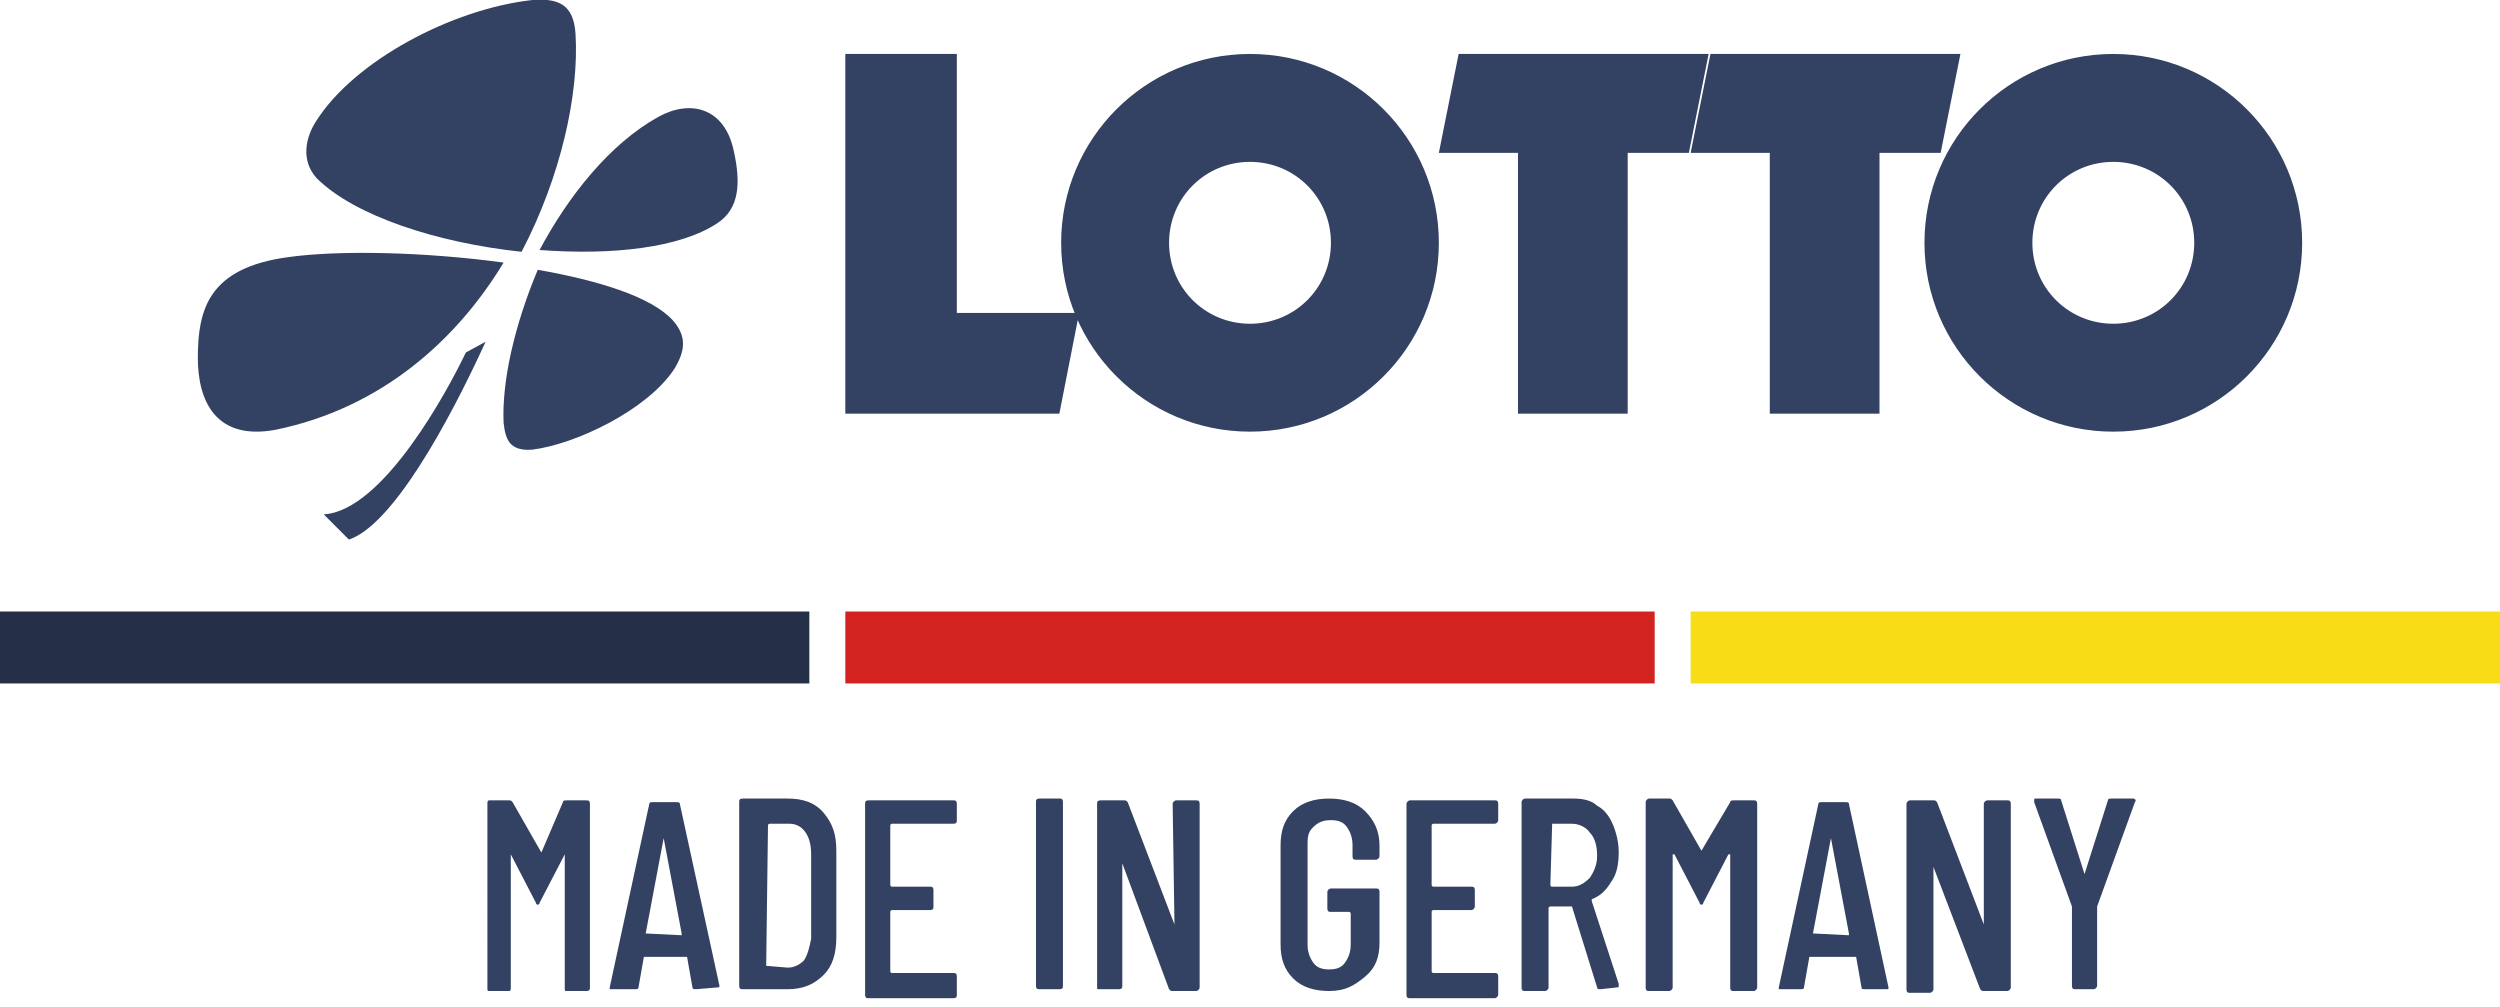
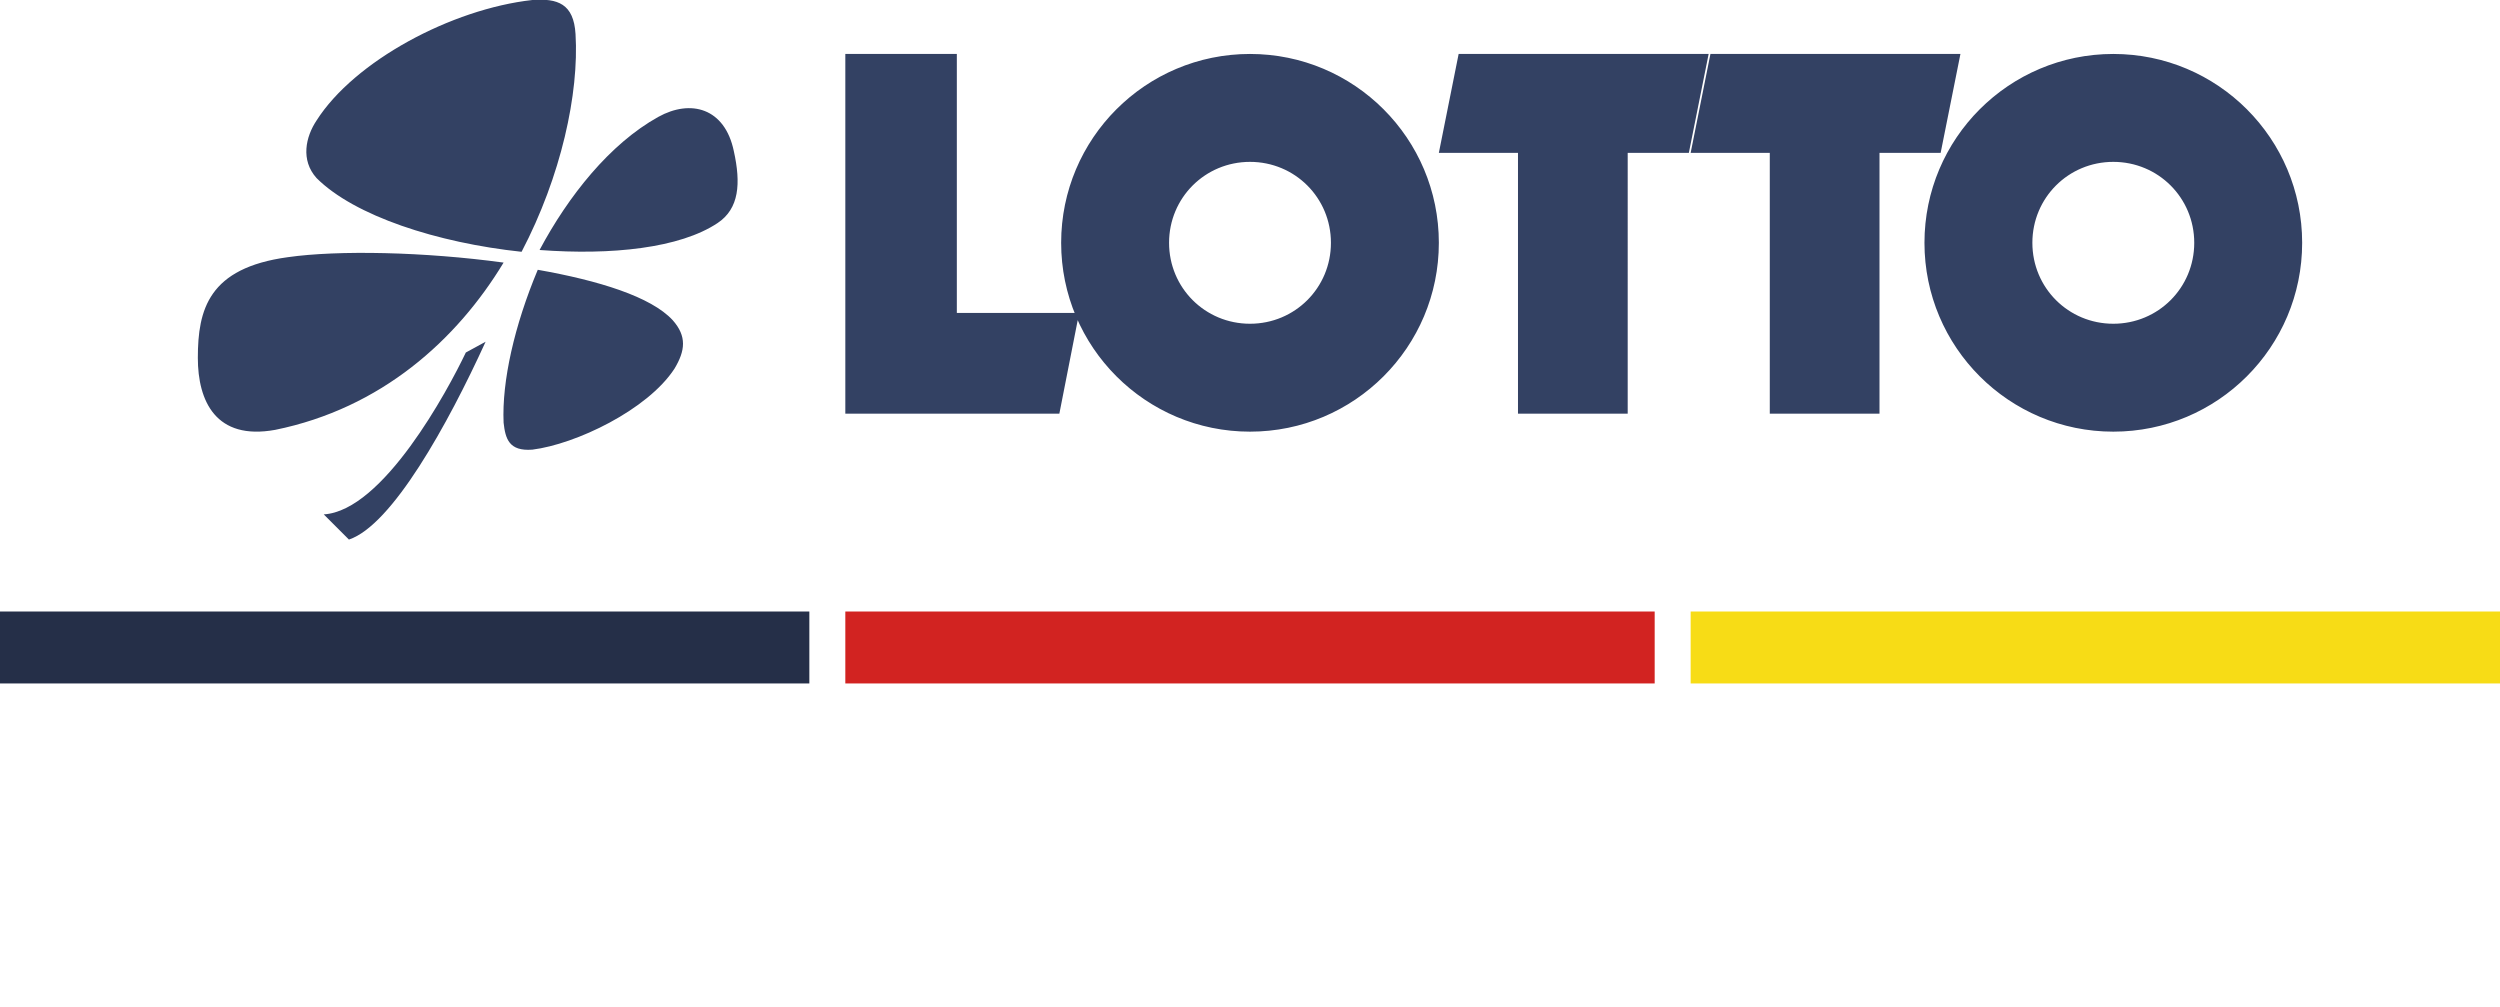
<svg xmlns="http://www.w3.org/2000/svg" version="1.1" id="Ebene_1" x="0px" y="0px" viewBox="0 0 139 56" style="enable-background:new 0 0 139 56;" xml:space="preserve">
  <path id="Fill-1" style="fill:#334163;" d="M27,19l-1.1,0.6c-1,2.1-4.6,8.8-7.9,9l1.4,1.4C21.8,29.2,24.9,23.6,27,19z M29.9,15  c-1.3,3.1-2,6.2-1.9,8.5c0.1,0.9,0.3,1.6,1.6,1.5c2.4-0.3,6.4-2.2,7.9-4.5c0.6-1,0.7-1.8-0.1-2.7C36.2,16.5,33.3,15.6,29.9,15z   M15.3,23.9c5.9-1.2,10.1-5,12.7-9.3c-4.4-0.6-9.2-0.7-12-0.3c-4.4,0.6-5,2.9-5,5.6C11,22.3,12,24.5,15.3,23.9z M29.6,0  c-4.5,0.5-9.9,3.4-12,6.7c-0.6,0.9-0.9,2.2,0,3.2C19.7,12,24.3,13.5,29,14c2.2-4.2,3.2-8.8,3-12.1C31.9,0.2,31-0.1,29.6,0z   M36.6,6.5c1.8-1,3.7-0.5,4.2,1.9c0.4,1.8,0.3,3.2-0.9,4c-2.1,1.4-5.9,1.8-9.9,1.5C31.6,10.9,33.9,8,36.6,6.5z M69.5,18  c2.5,0,4.5-2,4.5-4.5S72,9,69.5,9S65,11,65,13.5S67,18,69.5,18z M69.5,3C75.3,3,80,7.7,80,13.5S75.3,24,69.5,24S59,19.3,59,13.5  S63.7,3,69.5,3z M117.5,18c2.5,0,4.5-2,4.5-4.5S120,9,117.5,9s-4.5,2-4.5,4.5S115,18,117.5,18z M117.5,3c5.8,0,10.5,4.7,10.5,10.5  S123.3,24,117.5,24S107,19.3,107,13.5S111.7,3,117.5,3z M94,8.5h4.4V23h6.1V8.5h3.4L109,3H95.1L94,8.5z M80,8.5h4.4V23h6.1V8.5h3.4  L95,3H81.1L80,8.5z M53.2,3v14.4H60L58.9,23H47V3H53.2z" />
-   <path id="MADEINGERMANY" style="fill:#334163;" d="M31.3,44.6c0-0.1,0.1-0.1,0.2-0.1h1.1c0.1,0,0.2,0,0.2,0.2v10.2  c0,0.1,0,0.2-0.2,0.2h-1.1c-0.1,0-0.1,0-0.1-0.2v-7.4L30,50.2c0,0.1-0.1,0.1-0.1,0.1s-0.1,0-0.1-0.1l-1.4-2.7v7.4  c0,0.1,0,0.2-0.1,0.2h-1.1c-0.1,0-0.1,0-0.1-0.2V44.7c0-0.1,0-0.2,0.1-0.2h1.1c0.1,0,0.1,0,0.2,0.1l1.6,2.8  C30.1,47.4,31.3,44.6,31.3,44.6z M38.7,55c-0.1,0-0.2,0-0.2-0.1l-0.3-1.7h-2.4l-0.3,1.7c0,0.1-0.1,0.1-0.2,0.1h-1.4v-0.1l2.2-10.2  c0-0.1,0.1-0.1,0.2-0.1h1.3c0.1,0,0.2,0,0.2,0.1L40,54.8c0,0.1,0,0.1-0.1,0.1C39.9,54.9,38.7,55,38.7,55z M35.9,51.9l2,0.1v-0.1  l-1-5.3L35.9,51.9z M41.3,55c-0.1,0-0.2,0-0.2-0.2V44.6c0-0.1,0-0.2,0.2-0.2h2.5c0.8,0,1.5,0.2,2,0.8s0.7,1.2,0.7,2.1v4.8  c0,0.9-0.2,1.6-0.7,2.1s-1.1,0.8-2,0.8C43.8,55,41.3,55,41.3,55z M42.6,53.7C42.6,53.7,42.6,53.8,42.6,53.7l1.2,0.1  c0.4,0,0.7-0.2,0.9-0.4c0.2-0.3,0.3-0.7,0.4-1.2v-4.7c0-0.5-0.1-0.9-0.3-1.2s-0.5-0.5-0.9-0.5h-1.1c0,0-0.1,0-0.1,0.1  C42.7,45.9,42.6,53.7,42.6,53.7z M53.2,45.6c0,0.1,0,0.2-0.2,0.2h-3.4c0,0-0.1,0-0.1,0.1v3.3c0,0,0,0.1,0.1,0.1h2.1  c0.1,0,0.2,0,0.2,0.2v0.9c0,0.1,0,0.2-0.2,0.2h-2.1c0,0-0.1,0-0.1,0.1V54c0,0,0,0.1,0.1,0.1H53c0.1,0,0.2,0,0.2,0.2v1  c0,0.1,0,0.2-0.2,0.2h-4.7c-0.1,0-0.2,0-0.2-0.2V44.7c0-0.1,0-0.2,0.2-0.2H53c0.1,0,0.2,0,0.2,0.2C53.2,44.7,53.2,45.6,53.2,45.6z   M57.8,55c-0.1,0-0.2,0-0.2-0.2V44.6c0-0.1,0-0.2,0.2-0.2h1.1c0.1,0,0.2,0,0.2,0.2v10.2c0,0.1,0,0.2-0.2,0.2H57.8z M65.2,44.7  c0-0.1,0.1-0.2,0.2-0.2h1.1c0.1,0,0.2,0,0.2,0.2v10.2c0,0.1-0.1,0.2-0.2,0.2h-1.3c-0.1,0-0.1,0-0.2-0.1l-2.6-7v6.8  c0,0.1,0,0.2-0.2,0.2h-1.1C61,55,61,55,61,54.9V44.7c0-0.1,0-0.2,0.2-0.2h1.3c0.1,0,0.1,0,0.2,0.1l2.6,6.8  C65.3,51.4,65.2,44.7,65.2,44.7z M73.9,55.1c-0.8,0-1.5-0.2-2-0.7s-0.7-1.1-0.7-1.9V47c0-0.8,0.2-1.4,0.7-1.9s1.2-0.7,2-0.7  s1.5,0.2,2,0.7s0.8,1.1,0.8,1.9v0.6c0,0.1-0.1,0.2-0.2,0.2h-1.1c-0.1,0-0.2,0-0.2-0.2V47c0-0.4-0.1-0.7-0.3-1s-0.5-0.4-0.9-0.4  s-0.7,0.1-1,0.4s-0.3,0.6-0.3,1v5.5c0,0.4,0.1,0.7,0.3,1s0.5,0.4,0.9,0.4s0.7-0.1,0.9-0.4s0.3-0.6,0.3-1v-1.7c0,0,0-0.1-0.1-0.1h-1  c-0.1,0-0.2,0-0.2-0.2v-0.9c0-0.1,0.1-0.2,0.2-0.2h2.5c0.1,0,0.2,0,0.2,0.2v2.8c0,0.8-0.2,1.4-0.8,1.9S74.8,55.1,73.9,55.1z   M83.3,45.6c0,0.1-0.1,0.2-0.2,0.2h-3.4c0,0-0.1,0-0.1,0.1v3.3c0,0,0,0.1,0.1,0.1h2.1c0.1,0,0.2,0,0.2,0.2v0.9  c0,0.1-0.1,0.2-0.2,0.2h-2.1c0,0-0.1,0-0.1,0.1V54c0,0,0,0.1,0.1,0.1h3.4c0.1,0,0.2,0,0.2,0.2v1c0,0.1-0.1,0.2-0.2,0.2h-4.7  c-0.1,0-0.2,0-0.2-0.2V44.7c0-0.1,0.1-0.2,0.2-0.2h4.7c0.1,0,0.2,0,0.2,0.2C83.3,44.7,83.3,45.6,83.3,45.6z M89,55  c-0.1,0-0.2,0-0.2-0.1l-1.4-4.5h-1.2c0,0-0.1,0-0.1,0.1v4.4c0,0.1-0.1,0.2-0.2,0.2h-1.1c-0.1,0-0.2,0-0.2-0.2V44.6  c0-0.1,0.1-0.2,0.2-0.2h2.7c0.5,0,1,0.1,1.3,0.4c0.4,0.2,0.7,0.6,0.9,1.1c0.2,0.5,0.3,1,0.3,1.5c0,0.6-0.1,1.2-0.4,1.6  c-0.3,0.5-0.6,0.8-1.1,1v0.1l1.5,4.6v0.1c0,0.1,0,0.1-0.1,0.1L89,55L89,55z M86.3,45.8C86.2,45.8,86.2,45.8,86.3,45.8l-0.1,3.4  c0,0,0,0.1,0.1,0.1h1.1c0.4,0,0.7-0.2,1-0.5c0.2-0.3,0.4-0.7,0.4-1.2s-0.1-1-0.4-1.3c-0.2-0.3-0.6-0.5-1-0.5H86.3z M96.2,44.6  c0-0.1,0.1-0.1,0.2-0.1h1.1c0.1,0,0.2,0,0.2,0.2v10.2c0,0.1-0.1,0.2-0.2,0.2h-1.1c-0.1,0-0.2,0-0.2-0.2v-7.4h-0.1l-1.4,2.7  c0,0.1-0.1,0.1-0.1,0.1s-0.1,0-0.1-0.1l-1.4-2.7H93c-0.1,0,0,0,0,0v7.4c0,0.1-0.1,0.2-0.2,0.2h-1.1c-0.1,0-0.2,0-0.2-0.2V44.6  c0-0.1,0.1-0.2,0.2-0.2h1.1c0.1,0,0.1,0,0.2,0.1l1.6,2.8C94.6,47.3,96.2,44.6,96.2,44.6z M103.7,55c-0.1,0-0.2,0-0.2-0.1l-0.3-1.7  h-2.6l-0.3,1.7c0,0.1-0.1,0.1-0.2,0.1h-1.2v-0.1l2.2-10.2c0-0.1,0.1-0.1,0.2-0.1h1.3c0.1,0,0.2,0,0.2,0.1l2.2,10.2  c0,0.1,0,0.1-0.1,0.1H103.7z M100.8,51.9l2,0.1v-0.1l-1-5.3L100.8,51.9z M110.3,44.7c0-0.1,0.1-0.2,0.2-0.2h1.1c0.1,0,0.2,0,0.2,0.2  v10.2c0,0.1-0.1,0.2-0.2,0.2h-1.3c-0.1,0-0.1,0-0.2-0.1l-2.6-6.8V55c0,0.1-0.1,0.2-0.2,0.2h-1.1c-0.1,0-0.2,0-0.2-0.2V44.7  c0-0.1,0.1-0.2,0.2-0.2h1.3c0.1,0,0.1,0,0.2,0.1l2.6,6.8C110.3,51.4,110.3,44.7,110.3,44.7z M115.4,55c-0.1,0-0.2,0-0.2-0.2v-4.4  l-2.1-5.8v-0.1c0-0.1,0-0.1,0.1-0.1h1.2c0.1,0,0.2,0,0.2,0.1l1.3,4.1l1.3-4.1c0-0.1,0.1-0.1,0.2-0.1h1.2c0.1,0,0.2,0.1,0.1,0.2  l-2.1,5.8v4.4c0,0.1-0.1,0.2-0.2,0.2C116.4,55,115.4,55,115.4,55z" />
-   <path id="Rectangle" style="fill:#252F48;" d="M0,34h45v4H0V34z" />
+   <path id="Rectangle" style="fill:#252F48;" d="M0,34h45v4H0V34" />
  <path style="fill:#D22321;" d="M47,34h45v4H47V34z" />
  <path style="fill:#F7DC16;" d="M94,34h45v4H94V34z" />
</svg>